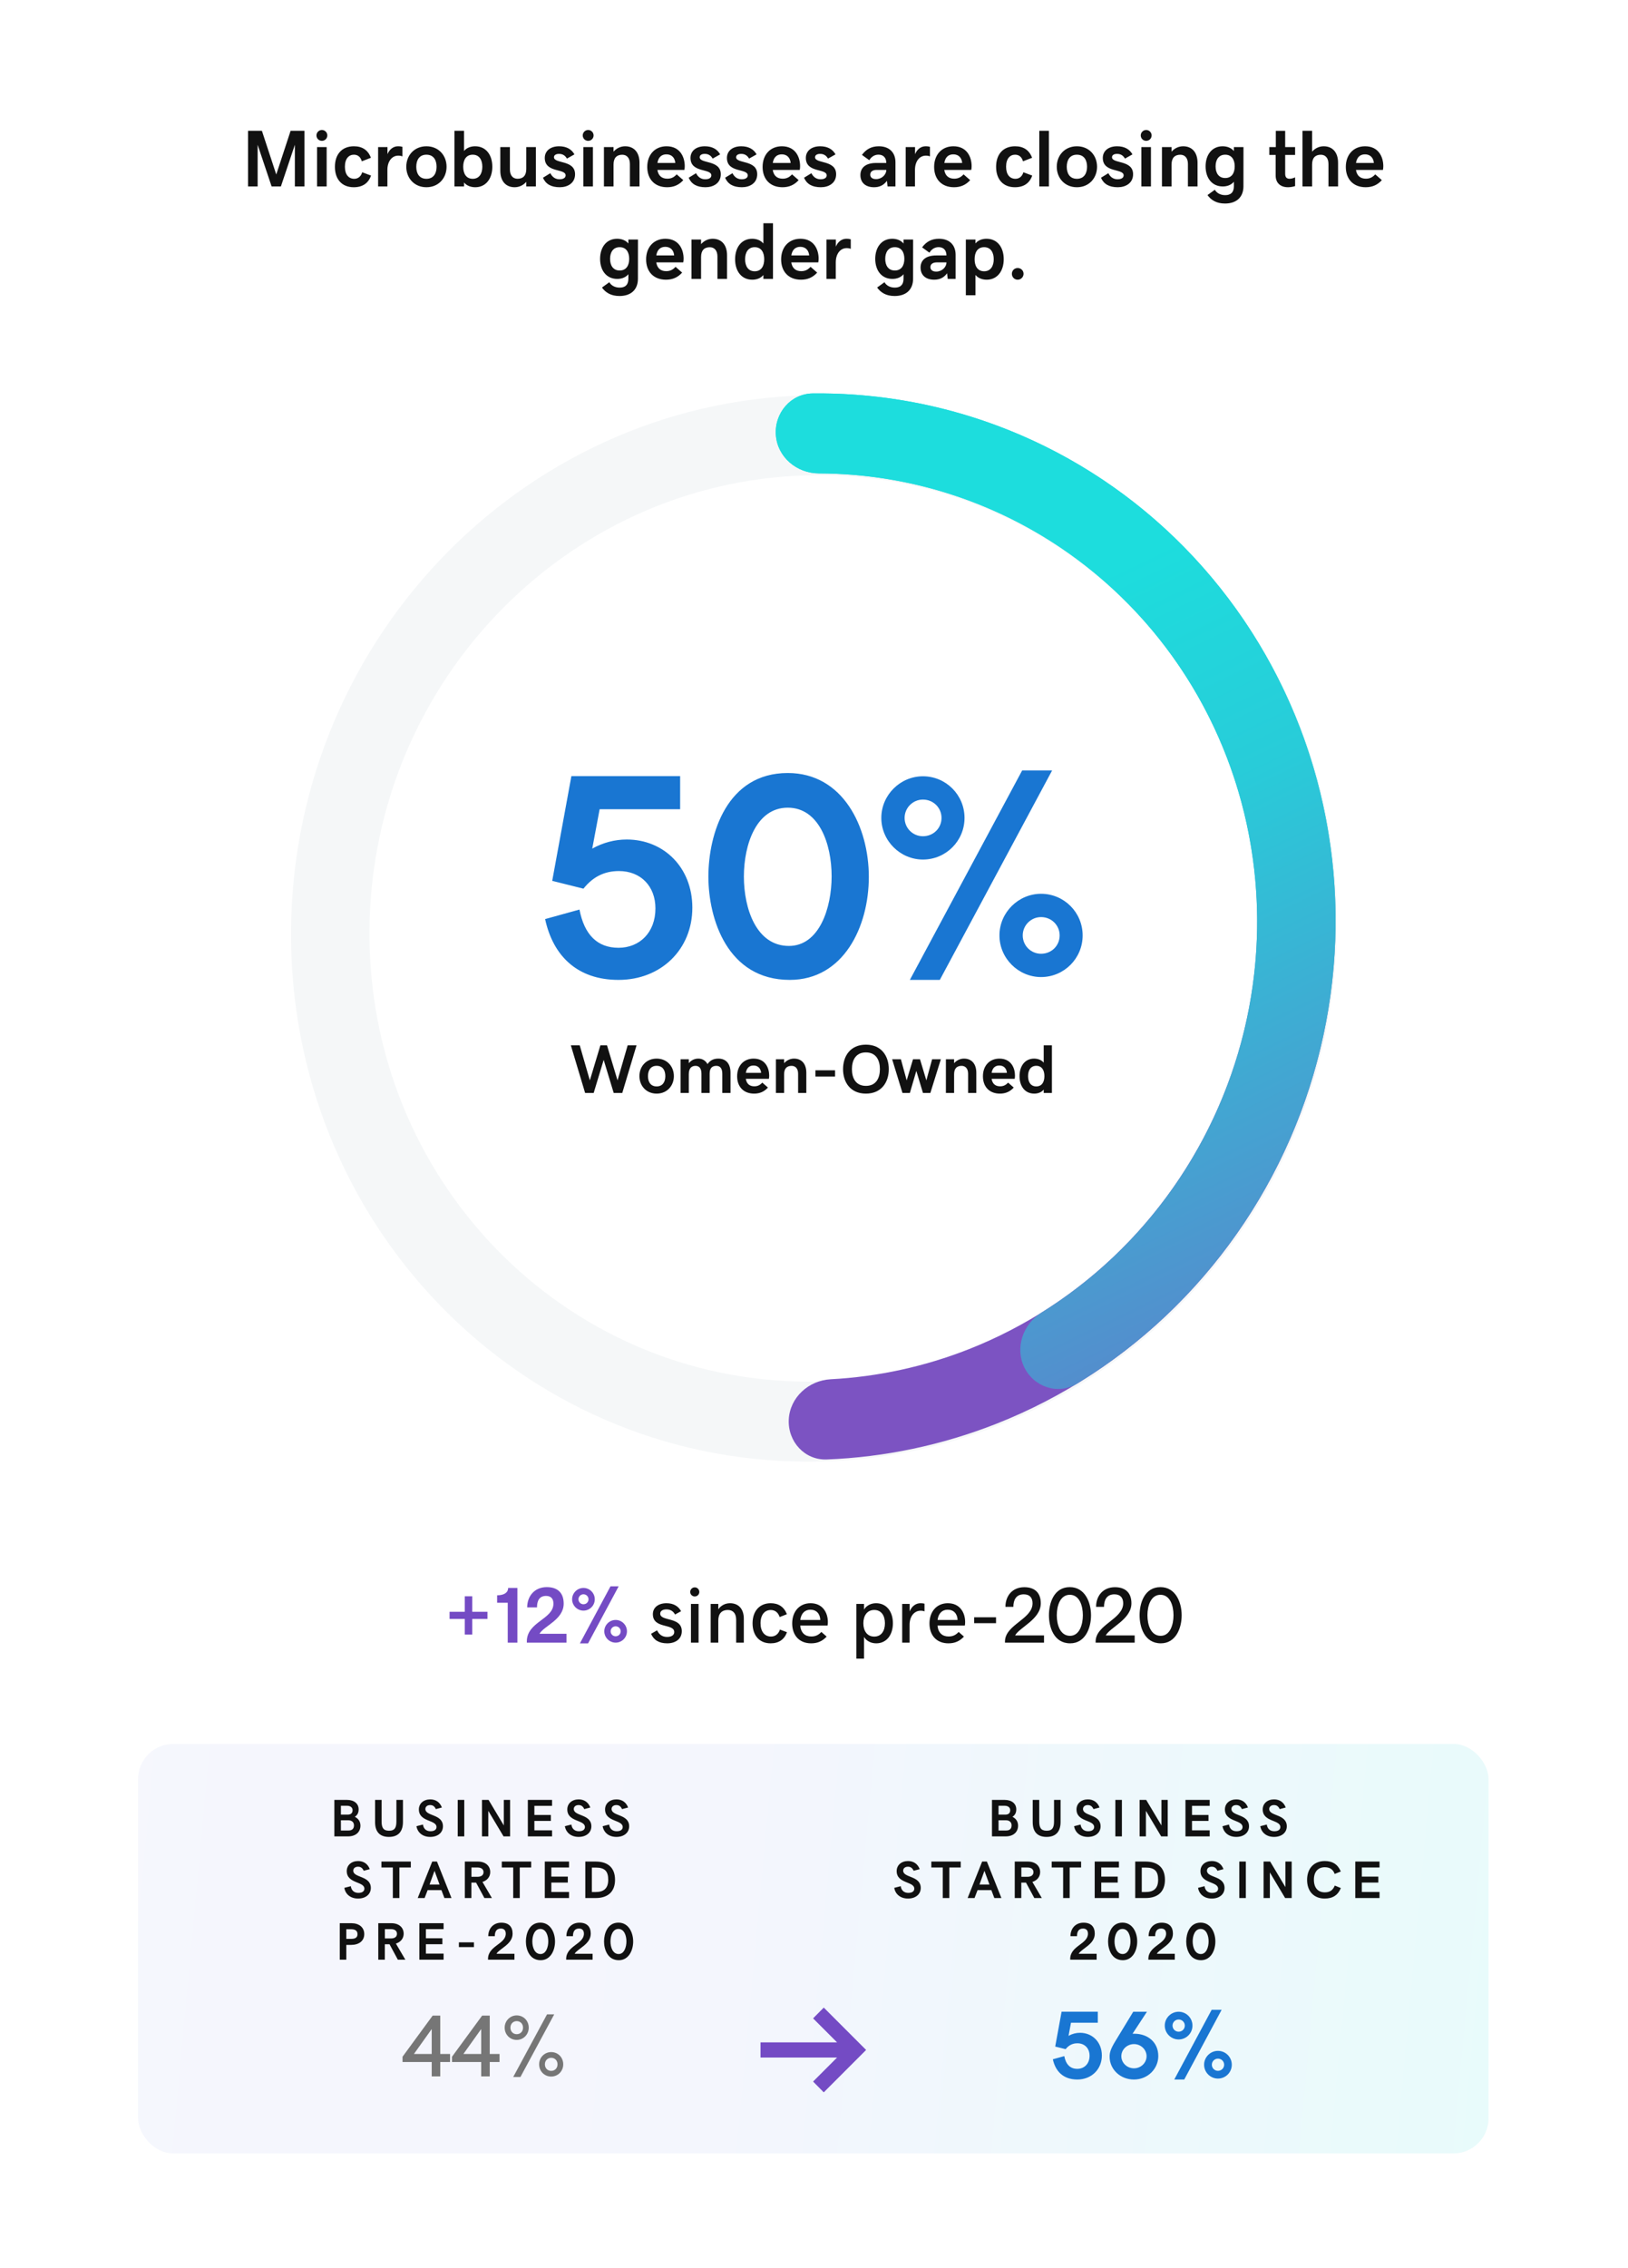
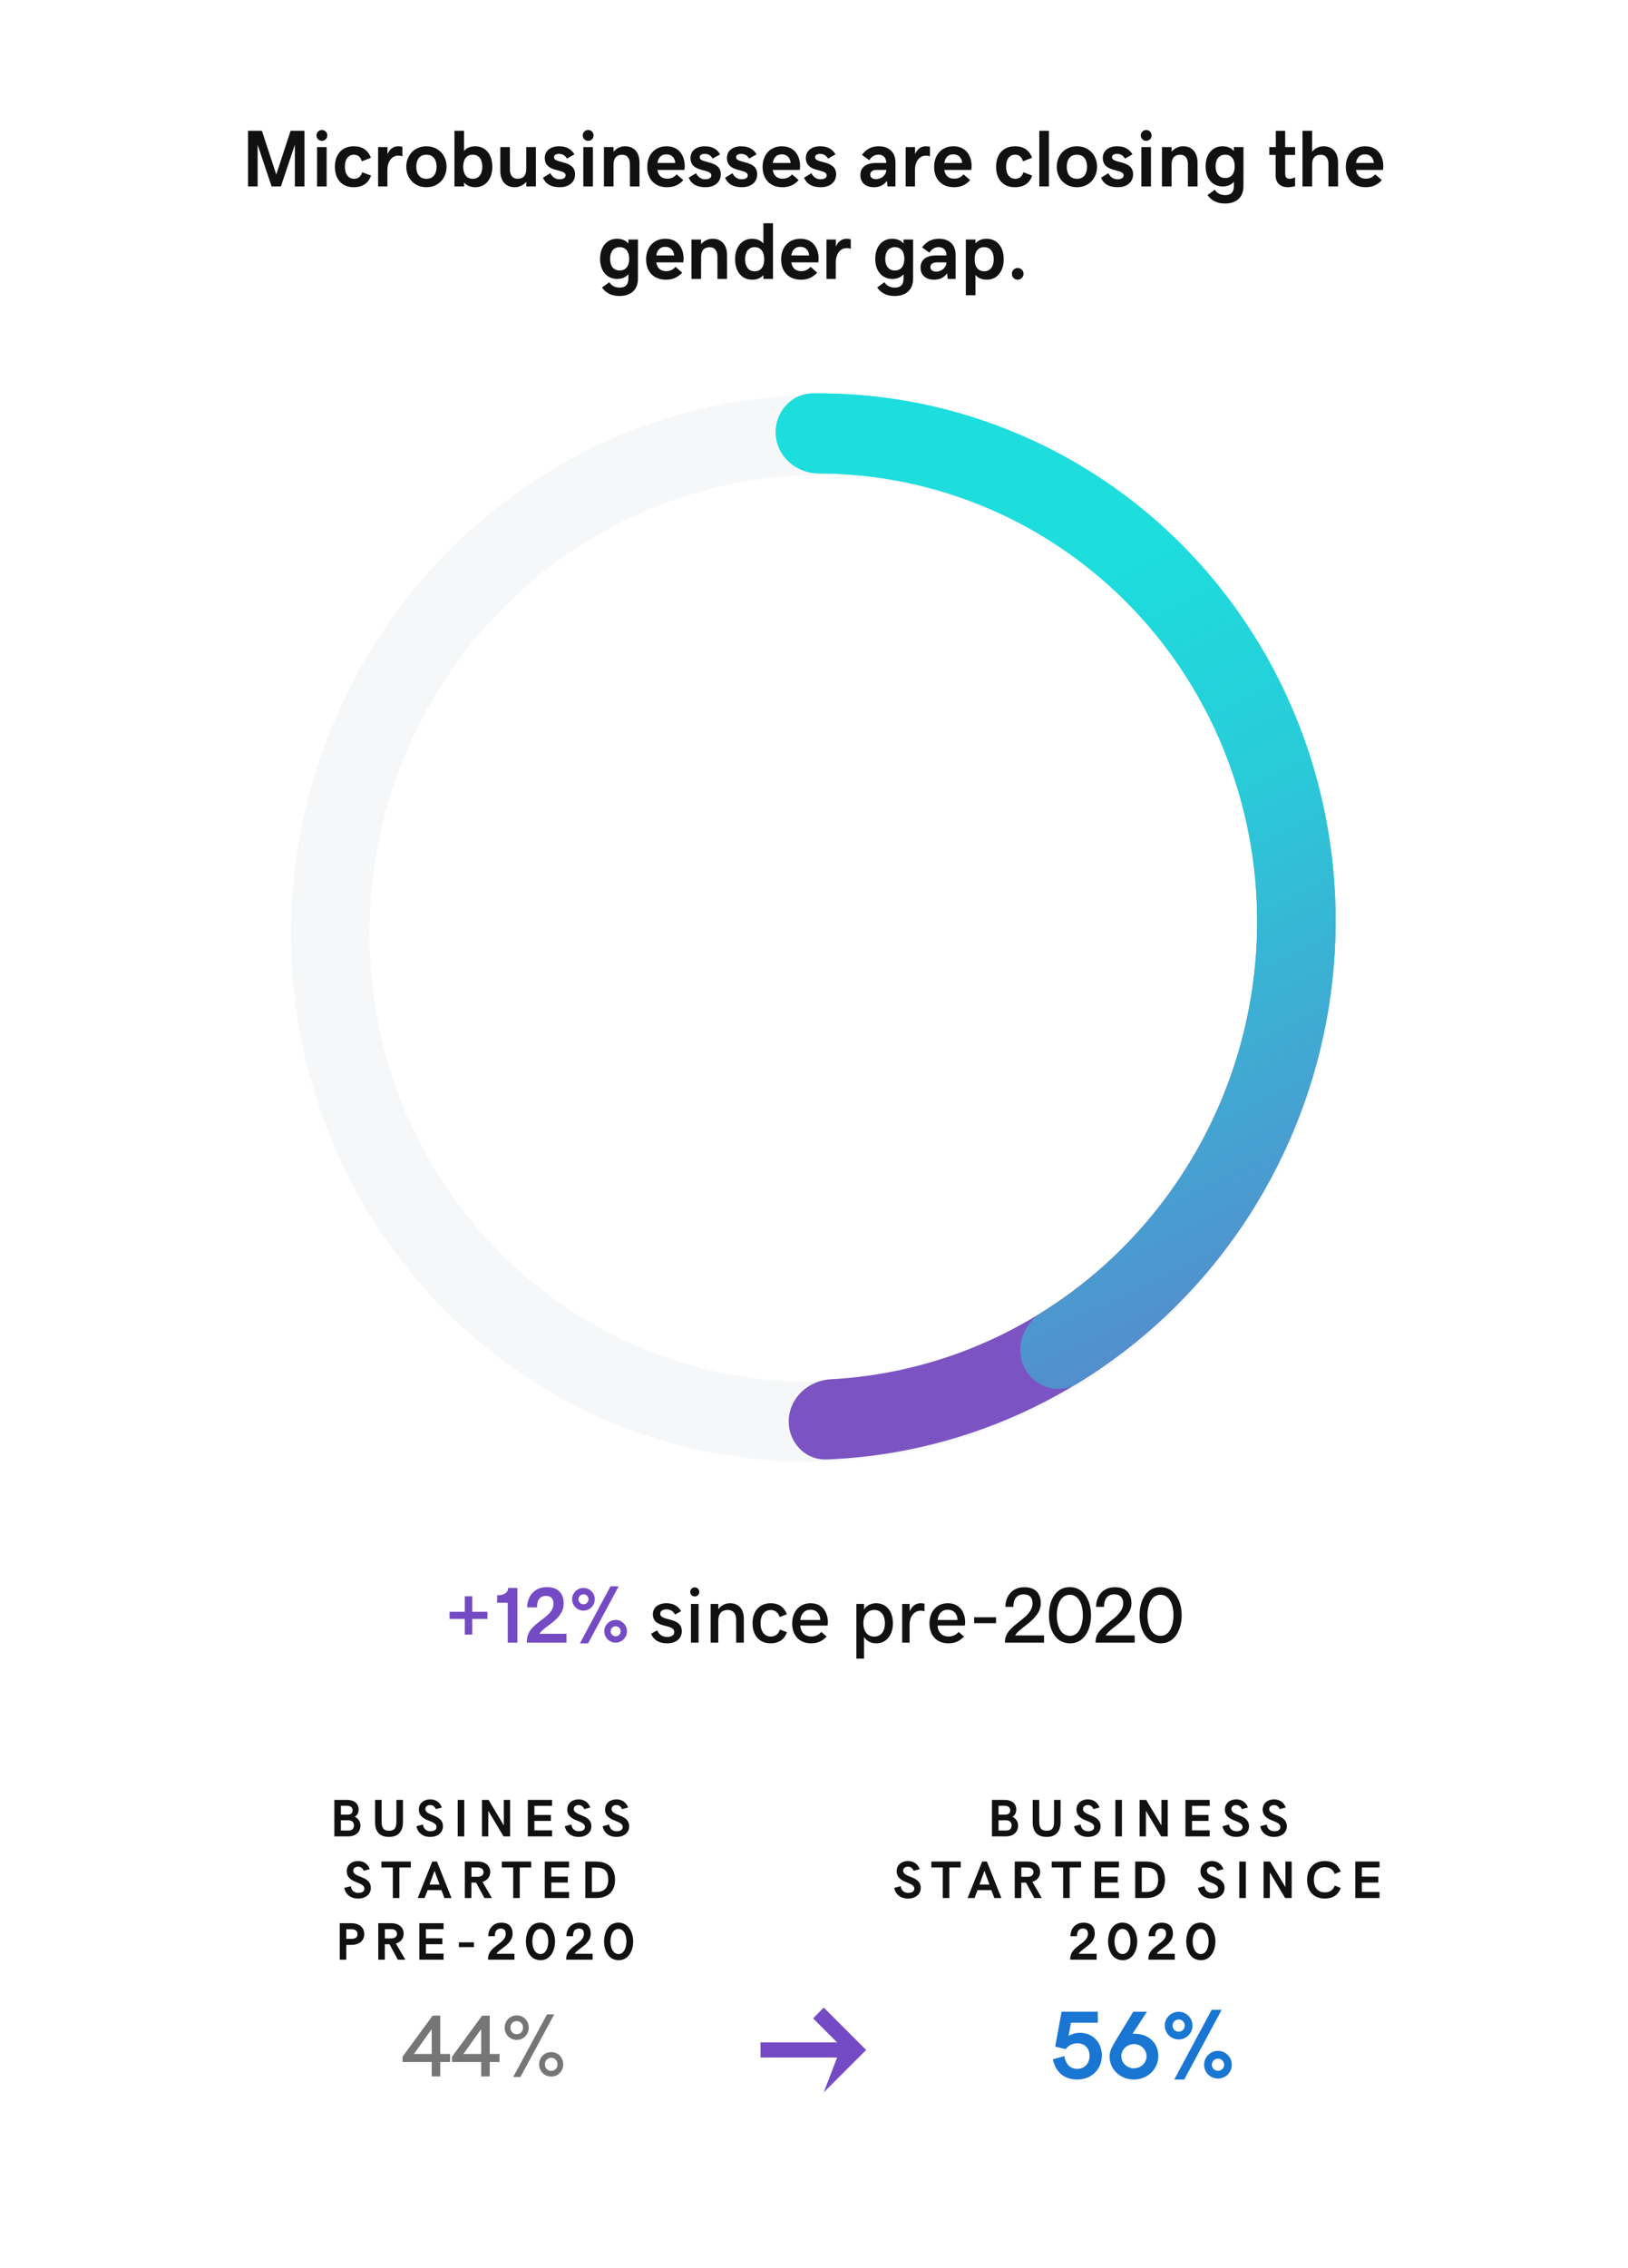
<svg xmlns="http://www.w3.org/2000/svg" width="370" height="515" viewBox="0 0 370 515" fill="none">
  <g filter="url(#filter0_d_11845_25078)">
-     <rect x="8.844" y="6.619" width="352" height="496.493" rx="11.269" fill="white" />
    <path d="M56.374 26.879L59.522 26.879L62.785 36.813L66.049 26.879L69.196 26.879L69.196 39.522L67.014 39.522L67.014 30.062L63.84 39.522L61.73 39.522L58.556 30.062L58.556 39.522L56.374 39.522L56.374 26.879ZM73.157 29.168C72.469 29.168 71.923 28.622 71.923 27.934C71.923 27.263 72.469 26.7 73.157 26.7C73.846 26.7 74.391 27.263 74.391 27.934C74.391 28.622 73.846 29.168 73.157 29.168ZM72.057 30.581L74.239 30.581L74.239 39.522L72.057 39.522L72.057 30.581ZM80.4 39.701C77.708 39.701 76.117 37.904 76.117 35.069C76.117 32.199 77.735 30.402 80.427 30.402C82.295 30.402 83.627 31.224 84.298 33.013L82.224 33.817C81.973 32.861 81.347 32.315 80.435 32.315C79.282 32.315 78.388 33.2 78.388 35.033C78.388 36.84 79.237 37.787 80.525 37.787C81.392 37.787 82.072 37.215 82.313 36.303L84.325 37.054C83.735 38.771 82.42 39.701 80.4 39.701ZM85.934 30.581L88.062 30.581L88.062 32.19C88.545 31.046 89.421 30.402 90.459 30.402C90.933 30.402 91.254 30.464 91.451 30.527L91.451 32.691C91.246 32.61 90.977 32.53 90.512 32.53C89.019 32.53 88.045 33.898 88.045 35.749L88.045 39.522L85.934 39.522L85.934 30.581ZM101.492 35.051C101.492 37.626 99.677 39.701 96.914 39.701C94.151 39.701 92.336 37.626 92.336 35.051C92.336 32.476 94.151 30.402 96.914 30.402C99.677 30.402 101.492 32.476 101.492 35.051ZM99.221 35.051C99.221 33.576 98.569 32.315 96.914 32.315C95.269 32.315 94.608 33.576 94.608 35.051C94.608 36.527 95.26 37.787 96.914 37.787C98.56 37.787 99.221 36.527 99.221 35.051ZM103.281 39.522L103.281 26.879L105.462 26.879L105.462 31.466C106.079 30.715 107.027 30.402 107.984 30.402C110.452 30.402 111.891 32.36 111.891 35.051C111.891 37.716 110.452 39.701 108.02 39.701C107.081 39.701 106.079 39.388 105.462 38.619L105.462 39.522L103.281 39.522ZM107.438 32.315C105.936 32.315 105.275 33.495 105.275 35.051C105.275 36.589 105.936 37.787 107.438 37.787C108.941 37.787 109.62 36.571 109.62 35.051C109.62 33.513 108.941 32.315 107.438 32.315ZM121.789 39.522L119.608 39.522L119.608 38.476C118.937 39.254 117.989 39.701 116.97 39.701C115.003 39.701 113.706 38.368 113.706 35.945L113.706 30.581L115.888 30.581L115.888 35.677C115.888 37.072 116.612 37.778 117.623 37.778C118.866 37.778 119.608 37.081 119.608 35.561L119.608 30.581L121.789 30.581L121.789 39.522ZM127.226 39.701C125.241 39.701 124.016 38.977 123.399 37.546L125.071 36.518C125.563 37.483 126.305 37.895 127.154 37.895C128.084 37.895 128.549 37.528 128.549 37.009C128.549 35.373 123.81 36.509 123.81 33.048C123.81 31.475 125.071 30.402 127.056 30.402C128.737 30.402 129.899 31.063 130.552 32.244L128.844 33.2C128.558 32.673 128.03 32.127 127.065 32.127C126.296 32.127 125.902 32.449 125.902 32.888C125.902 34.416 130.695 33.433 130.695 36.75C130.695 38.798 128.978 39.701 127.226 39.701ZM133.672 29.168C132.984 29.168 132.439 28.622 132.439 27.934C132.439 27.263 132.984 26.7 133.672 26.7C134.361 26.7 134.906 27.263 134.906 27.934C134.906 28.622 134.361 29.168 133.672 29.168ZM132.573 30.581L134.754 30.581L134.754 39.522L132.573 39.522L132.573 30.581ZM137.258 30.581L139.44 30.581L139.44 31.627C140.11 30.849 141.058 30.402 142.077 30.402C144.044 30.402 145.341 31.734 145.341 34.157L145.341 39.522L143.159 39.522L143.159 34.425C143.159 33.031 142.435 32.324 141.425 32.324C140.182 32.324 139.44 33.022 139.44 34.542L139.44 39.522L137.258 39.522L137.258 30.581ZM151.627 39.701C148.774 39.701 147.102 37.841 147.102 35.087C147.102 32.306 148.855 30.402 151.484 30.402C154.613 30.402 155.624 32.914 155.624 34.908C155.624 35.248 155.597 35.507 155.543 35.767L149.409 35.767C149.624 37.161 150.482 37.761 151.671 37.761C152.494 37.761 153.156 37.483 153.791 36.777L155.293 38.091C154.318 39.173 153.129 39.701 151.627 39.701ZM151.466 32.235C150.384 32.235 149.624 32.852 149.418 34.193L153.478 34.193C153.37 32.977 152.628 32.235 151.466 32.235ZM160.345 39.701C158.36 39.701 157.135 38.977 156.518 37.546L158.19 36.518C158.682 37.483 159.424 37.895 160.273 37.895C161.203 37.895 161.668 37.528 161.668 37.009C161.668 35.373 156.929 36.509 156.929 33.048C156.929 31.475 158.19 30.402 160.175 30.402C161.856 30.402 163.018 31.063 163.671 32.244L161.963 33.2C161.677 32.673 161.149 32.127 160.184 32.127C159.415 32.127 159.021 32.449 159.021 32.888C159.021 34.416 163.814 33.433 163.814 36.75C163.814 38.798 162.097 39.701 160.345 39.701ZM168.624 39.701C166.639 39.701 165.414 38.977 164.797 37.546L166.469 36.518C166.961 37.483 167.703 37.895 168.553 37.895C169.483 37.895 169.948 37.528 169.948 37.009C169.948 35.373 165.209 36.509 165.209 33.048C165.209 31.475 166.469 30.402 168.454 30.402C170.135 30.402 171.298 31.063 171.951 32.244L170.243 33.2C169.957 32.673 169.429 32.127 168.463 32.127C167.694 32.127 167.301 32.449 167.301 32.888C167.301 34.416 172.094 33.433 172.094 36.75C172.094 38.798 170.377 39.701 168.624 39.701ZM177.843 39.701C174.991 39.701 173.319 37.841 173.319 35.087C173.319 32.306 175.071 30.402 177.7 30.402C180.829 30.402 181.84 32.914 181.84 34.908C181.84 35.248 181.813 35.507 181.759 35.767L175.625 35.767C175.84 37.161 176.698 37.761 177.888 37.761C178.71 37.761 179.372 37.483 180.007 36.777L181.509 38.091C180.534 39.173 179.345 39.701 177.843 39.701ZM177.682 32.235C176.6 32.235 175.84 32.852 175.634 34.193L179.694 34.193C179.586 32.977 178.844 32.235 177.682 32.235ZM186.561 39.701C184.576 39.701 183.351 38.977 182.734 37.546L184.406 36.518C184.898 37.483 185.64 37.895 186.489 37.895C187.419 37.895 187.884 37.528 187.884 37.009C187.884 35.373 183.145 36.509 183.145 33.048C183.145 31.475 184.406 30.402 186.391 30.402C188.072 30.402 189.234 31.063 189.887 32.244L188.179 33.2C187.893 32.673 187.366 32.127 186.4 32.127C185.631 32.127 185.237 32.449 185.237 32.888C185.237 34.416 190.03 33.433 190.03 36.75C190.03 38.798 188.313 39.701 186.561 39.701ZM195.547 36.938C195.547 35.212 196.817 34.193 199.106 34.193L201.43 34.193C201.43 32.959 200.715 32.306 199.66 32.306C198.775 32.306 198.033 32.771 197.568 33.567L195.896 32.36C196.888 31.019 198.104 30.402 199.731 30.402C202.137 30.402 203.514 31.841 203.514 34.041L203.514 39.522L201.716 39.522L201.573 38.243C200.885 39.2 199.937 39.701 198.658 39.701C196.7 39.701 195.547 38.655 195.547 36.938ZM199.106 37.859C200.375 37.859 201.43 36.884 201.43 35.767L199.266 35.767C198.274 35.767 197.782 36.205 197.782 36.84C197.782 37.448 198.238 37.859 199.106 37.859ZM205.838 30.581L207.966 30.581L207.966 32.19C208.449 31.046 209.326 30.402 210.363 30.402C210.837 30.402 211.159 30.464 211.355 30.527L211.355 32.691C211.15 32.61 210.881 32.53 210.416 32.53C208.923 32.53 207.949 33.898 207.949 35.749L207.949 39.522L205.838 39.522L205.838 30.581ZM216.827 39.701C213.975 39.701 212.303 37.841 212.303 35.087C212.303 32.306 214.056 30.402 216.684 30.402C219.814 30.402 220.824 32.914 220.824 34.908C220.824 35.248 220.797 35.507 220.744 35.767L214.61 35.767C214.825 37.161 215.683 37.761 216.872 37.761C217.695 37.761 218.356 37.483 218.991 36.777L220.493 38.091C219.519 39.173 218.33 39.701 216.827 39.701ZM216.666 32.235C215.585 32.235 214.825 32.852 214.619 34.193L218.678 34.193C218.571 32.977 217.829 32.235 216.666 32.235ZM230.669 39.701C227.977 39.701 226.386 37.904 226.386 35.069C226.386 32.199 228.004 30.402 230.695 30.402C232.564 30.402 233.896 31.224 234.567 33.013L232.493 33.817C232.242 32.861 231.616 32.315 230.704 32.315C229.551 32.315 228.657 33.2 228.657 35.033C228.657 36.84 229.506 37.787 230.794 37.787C231.661 37.787 232.341 37.215 232.582 36.303L234.594 37.054C234.004 38.771 232.689 39.701 230.669 39.701ZM236.203 39.522L236.203 26.879L238.385 26.879L238.385 39.522L236.203 39.522ZM249.329 35.051C249.329 37.626 247.514 39.701 244.751 39.701C241.988 39.701 240.173 37.626 240.173 35.051C240.173 32.476 241.988 30.402 244.751 30.402C247.514 30.402 249.329 32.476 249.329 35.051ZM247.058 35.051C247.058 33.576 246.405 32.315 244.751 32.315C243.106 32.315 242.444 33.576 242.444 35.051C242.444 36.527 243.097 37.787 244.751 37.787C246.397 37.787 247.058 36.527 247.058 35.051ZM254.05 39.701C252.065 39.701 250.84 38.977 250.223 37.546L251.896 36.518C252.387 37.483 253.129 37.895 253.979 37.895C254.909 37.895 255.374 37.528 255.374 37.009C255.374 35.373 250.635 36.509 250.635 33.048C250.635 31.475 251.896 30.402 253.88 30.402C255.561 30.402 256.724 31.063 257.377 32.244L255.669 33.2C255.383 32.673 254.855 32.127 253.889 32.127C253.12 32.127 252.727 32.449 252.727 32.888C252.727 34.416 257.52 33.433 257.52 36.75C257.52 38.798 255.803 39.701 254.05 39.701ZM260.497 29.168C259.809 29.168 259.263 28.622 259.263 27.934C259.263 27.263 259.809 26.7 260.497 26.7C261.186 26.7 261.731 27.263 261.731 27.934C261.731 28.622 261.186 29.168 260.497 29.168ZM259.397 30.581L261.579 30.581L261.579 39.522L259.397 39.522L259.397 30.581ZM264.083 30.581L266.264 30.581L266.264 31.627C266.935 30.849 267.883 30.402 268.902 30.402C270.869 30.402 272.166 31.734 272.166 34.157L272.166 39.522L269.984 39.522L269.984 34.425C269.984 33.031 269.26 32.324 268.249 32.324C267.006 32.324 266.264 33.022 266.264 34.542L266.264 39.522L264.083 39.522L264.083 30.581ZM280.427 39.486L280.427 38.458C279.811 39.209 278.863 39.522 277.906 39.522C275.438 39.522 273.999 37.6 273.999 34.962C273.999 32.351 275.438 30.402 277.87 30.402C278.809 30.402 279.811 30.715 280.427 31.484L280.427 30.581L282.609 30.581L282.6 39.486C282.6 41.918 281.062 43.403 278.407 43.403C276.422 43.403 275.215 42.58 274.428 41.48L276.1 40.273C276.449 40.899 277.235 41.498 278.442 41.498C279.703 41.498 280.427 40.881 280.427 39.486ZM278.451 37.608C279.954 37.608 280.615 36.464 280.615 34.962C280.615 33.478 279.954 32.315 278.451 32.315C276.949 32.315 276.27 33.495 276.27 34.962C276.27 36.446 276.949 37.608 278.451 37.608ZM292.731 39.701C290.969 39.701 289.923 38.681 289.923 37.054L289.923 32.369L288.484 32.369L288.484 30.581L289.959 30.581L289.959 26.888L292.087 26.888L292.087 30.581L294.34 30.581L294.34 32.369L292.087 32.369L292.087 36.67C292.087 37.528 292.525 37.778 293.097 37.778C293.553 37.778 294.045 37.6 294.34 37.456L294.34 39.433C294.009 39.558 293.348 39.701 292.731 39.701ZM296.021 26.879L298.203 26.879L298.203 31.627C298.874 30.849 299.821 30.402 300.841 30.402C302.808 30.402 304.104 31.734 304.104 34.157L304.104 39.522L301.923 39.522L301.923 34.425C301.923 33.031 301.198 32.324 300.188 32.324C298.945 32.324 298.203 33.022 298.203 34.542L298.203 39.522L296.021 39.522L296.021 26.879ZM310.39 39.701C307.538 39.701 305.866 37.841 305.866 35.087C305.866 32.306 307.618 30.402 310.247 30.402C313.377 30.402 314.387 32.914 314.387 34.908C314.387 35.248 314.36 35.507 314.306 35.767L308.173 35.767C308.387 37.161 309.246 37.761 310.435 37.761C311.257 37.761 311.919 37.483 312.554 36.777L314.056 38.091C313.081 39.173 311.892 39.701 310.39 39.701ZM310.229 32.235C309.147 32.235 308.387 32.852 308.182 34.193L312.241 34.193C312.134 32.977 311.392 32.235 310.229 32.235ZM142.811 60.486L142.811 59.458C142.194 60.209 141.246 60.522 140.289 60.522C137.821 60.522 136.382 58.6 136.382 55.962C136.382 53.351 137.821 51.402 140.253 51.402C141.192 51.402 142.194 51.715 142.811 52.484L142.811 51.581L144.992 51.581L144.983 60.486C144.983 62.918 143.445 64.403 140.79 64.403C138.805 64.403 137.598 63.58 136.811 62.48L138.483 61.273C138.832 61.899 139.618 62.498 140.826 62.498C142.086 62.498 142.811 61.881 142.811 60.486ZM140.835 58.608C142.337 58.608 142.998 57.464 142.998 55.962C142.998 54.478 142.337 53.315 140.835 53.315C139.332 53.315 138.653 54.495 138.653 55.962C138.653 57.446 139.332 58.608 140.835 58.608ZM151.367 60.701C148.515 60.701 146.843 58.841 146.843 56.087C146.843 53.306 148.596 51.402 151.224 51.402C154.354 51.402 155.364 53.914 155.364 55.908C155.364 56.248 155.337 56.507 155.284 56.767L149.15 56.767C149.365 58.161 150.223 58.761 151.412 58.761C152.235 58.761 152.896 58.483 153.531 57.777L155.033 59.091C154.059 60.173 152.87 60.701 151.367 60.701ZM151.207 53.235C150.125 53.235 149.365 53.852 149.159 55.193L153.218 55.193C153.111 53.977 152.369 53.235 151.207 53.235ZM157.153 51.581L159.334 51.581L159.334 52.627C160.005 51.849 160.953 51.402 161.972 51.402C163.939 51.402 165.236 52.734 165.236 55.157L165.236 60.522L163.054 60.522L163.054 55.425C163.054 54.031 162.33 53.324 161.319 53.324C160.076 53.324 159.334 54.022 159.334 55.542L159.334 60.522L157.153 60.522L157.153 51.581ZM175.679 47.879L175.679 60.522L173.497 60.522L173.497 59.637C172.88 60.388 171.933 60.701 170.976 60.701C168.508 60.701 167.069 58.743 167.069 56.051C167.069 53.387 168.508 51.402 170.94 51.402C171.879 51.402 172.88 51.715 173.497 52.484L173.497 47.879L175.679 47.879ZM171.521 58.787C173.024 58.787 173.685 57.607 173.685 56.051C173.685 54.513 173.024 53.315 171.521 53.315C170.019 53.315 169.34 54.531 169.34 56.051C169.34 57.589 170.019 58.787 171.521 58.787ZM182.054 60.701C179.202 60.701 177.53 58.841 177.53 56.087C177.53 53.306 179.282 51.402 181.911 51.402C185.041 51.402 186.051 53.914 186.051 55.908C186.051 56.248 186.024 56.507 185.971 56.767L179.837 56.767C180.051 58.161 180.91 58.761 182.099 58.761C182.922 58.761 183.583 58.483 184.218 57.777L185.72 59.091C184.746 60.173 183.556 60.701 182.054 60.701ZM181.893 53.235C180.811 53.235 180.051 53.852 179.846 55.193L183.905 55.193C183.798 53.977 183.056 53.235 181.893 53.235ZM187.839 51.581L189.967 51.581L189.967 53.19C190.45 52.045 191.327 51.402 192.364 51.402C192.838 51.402 193.16 51.464 193.356 51.527L193.356 53.691C193.151 53.61 192.882 53.53 192.417 53.53C190.924 53.53 189.95 54.898 189.95 56.749L189.95 60.522L187.839 60.522L187.839 51.581ZM205.347 60.486L205.347 59.458C204.73 60.209 203.782 60.522 202.825 60.522C200.357 60.522 198.918 58.6 198.918 55.962C198.918 53.351 200.357 51.402 202.789 51.402C203.728 51.402 204.73 51.715 205.347 52.484L205.347 51.581L207.528 51.581L207.519 60.486C207.519 62.918 205.981 64.403 203.326 64.403C201.341 64.403 200.134 63.58 199.347 62.48L201.019 61.273C201.368 61.899 202.155 62.498 203.362 62.498C204.622 62.498 205.347 61.881 205.347 60.486ZM203.371 58.608C204.873 58.608 205.534 57.464 205.534 55.962C205.534 54.478 204.873 53.315 203.371 53.315C201.868 53.315 201.189 54.495 201.189 55.962C201.189 57.446 201.868 58.608 203.371 58.608ZM209.218 57.938C209.218 56.212 210.488 55.193 212.777 55.193L215.102 55.193C215.102 53.959 214.386 53.306 213.331 53.306C212.446 53.306 211.704 53.771 211.239 54.567L209.567 53.36C210.559 52.019 211.775 51.402 213.403 51.402C215.808 51.402 217.185 52.841 217.185 55.041L217.185 60.522L215.388 60.522L215.245 59.243C214.556 60.2 213.608 60.701 212.33 60.701C210.372 60.701 209.218 59.655 209.218 57.938ZM212.777 58.859C214.047 58.859 215.102 57.884 215.102 56.767L212.938 56.767C211.945 56.767 211.454 57.205 211.454 57.84C211.454 58.448 211.91 58.859 212.777 58.859ZM219.51 64.224L219.51 51.581L221.691 51.581L221.691 52.466C222.308 51.715 223.256 51.402 224.213 51.402C226.681 51.402 228.12 53.36 228.12 56.051C228.12 58.716 226.681 60.701 224.249 60.701C223.31 60.701 222.308 60.388 221.691 59.619L221.691 64.224L219.51 64.224ZM223.668 53.315C222.165 53.315 221.504 54.495 221.504 56.051C221.504 57.589 222.165 58.787 223.668 58.787C225.17 58.787 225.849 57.571 225.849 56.051C225.849 54.513 225.17 53.315 223.668 53.315ZM231.286 60.701C230.535 60.701 229.971 60.093 229.971 59.36C229.971 58.626 230.552 58.045 231.286 58.045C232.019 58.045 232.627 58.608 232.627 59.36C232.627 60.093 232.037 60.701 231.286 60.701Z" fill="#111111" />
    <path d="M303.822 208.018C303.094 274.894 249.3 329.107 183.669 329.107C118.038 329.107 65.424 274.894 66.152 208.018C66.88 141.143 120.674 86.929 186.305 86.929C251.936 86.929 304.55 141.143 303.822 208.018ZM83.977 208.018C83.358 264.862 128.081 310.944 183.867 310.944C239.653 310.944 285.378 264.862 285.997 208.018C286.615 151.174 241.893 105.093 186.107 105.093C130.321 105.093 84.596 151.174 83.977 208.018Z" fill="#F5F7F8" />
    <path d="M176.336 96C175.963 91.015 179.699 86.586 184.703 86.529C197.874 86.38 210.975 88.463 223.465 92.713C238.813 97.934 252.912 106.316 264.895 117.342C276.877 128.368 286.487 141.803 293.133 156.82C299.779 171.836 303.32 188.115 303.536 204.652C303.753 221.19 300.641 237.634 294.393 252.972C288.145 268.309 278.892 282.214 267.207 293.829C255.521 305.445 241.65 314.523 226.45 320.505C214.084 325.371 201.053 328.104 187.893 328.613C182.883 328.806 179.023 324.556 179.266 319.549C179.51 314.532 183.783 310.663 188.8 310.399C199.515 309.835 210.112 307.536 220.188 303.571C233.108 298.486 244.899 290.769 254.831 280.897C264.764 271.024 272.629 259.204 277.94 246.168C283.251 233.131 285.896 219.153 285.712 205.096C285.527 191.04 282.518 177.203 276.869 164.439C271.22 151.675 263.051 140.254 252.866 130.882C242.681 121.51 230.696 114.386 217.651 109.947C207.483 106.488 196.838 104.718 186.12 104.686C181.094 104.671 176.712 101.008 176.336 96Z" fill="url(#paint0_linear_11845_25078)" />
    <path d="M176.33 96C175.956 91.015 179.693 86.586 184.697 86.529C209.178 86.252 233.146 93.689 253.262 107.938C275.851 123.939 292.167 147.528 299.402 174.641C306.636 201.754 304.335 230.694 292.895 256.476C282.72 279.407 265.882 298.562 244.789 311.395C240.454 314.032 234.946 312.172 232.768 307.64C230.636 303.204 232.505 297.873 236.72 295.245C254.208 284.344 268.169 268.294 276.666 249.146C286.39 227.232 288.345 202.633 282.196 179.586C276.047 156.54 262.178 136.49 242.978 122.889C226.267 111.052 206.43 104.746 186.114 104.686C181.087 104.671 176.705 101.008 176.33 96Z" fill="url(#paint1_linear_11845_25078)" />
-     <path d="M140.572 219.708C131.246 219.708 125.696 214.287 123.889 205.897L131.698 203.735C132.795 209.414 135.732 212.415 140.572 212.415C145.348 212.415 148.962 208.963 148.962 203.477C148.962 198.411 145.606 194.991 140.669 194.991C137.41 194.991 134.796 196.249 132.602 198.992L125.503 197.217L129.859 173.435H154.576V180.954H136.28L134.602 189.892C137.055 188.537 139.701 187.827 142.444 187.827C150.801 187.827 157.351 194.119 157.351 203.316C157.351 212.738 150.285 219.708 140.572 219.708ZM179.487 219.708C165.354 219.708 160.998 205.897 160.998 196.249C160.998 186.536 165.225 172.726 179.035 172.726C191.588 172.726 197.461 184.955 197.461 196.314C197.461 207.64 191.717 219.708 179.487 219.708ZM179.294 211.996C186.231 211.996 189.006 203.348 189.006 196.184C189.006 188.86 186.167 180.599 179.035 180.599C171.904 180.599 169.065 188.924 169.065 196.249C169.065 203.542 171.904 211.996 179.294 211.996ZM206.786 219.708L232.31 172.145H239.119L213.595 219.708H206.786ZM209.755 192.377C204.624 192.377 200.3 188.15 200.3 182.922C200.3 177.695 204.624 173.468 209.755 173.468C214.982 173.468 219.209 177.695 219.209 182.922C219.209 188.15 214.982 192.377 209.755 192.377ZM209.755 187.085C212.143 187.085 213.982 185.246 213.982 182.922C213.982 180.631 212.143 178.76 209.755 178.76C207.464 178.76 205.592 180.631 205.592 182.922C205.592 185.246 207.464 187.085 209.755 187.085ZM236.602 219.062C231.471 219.062 227.147 214.835 227.147 209.608C227.147 204.381 231.471 200.153 236.602 200.153C241.829 200.153 246.056 204.381 246.056 209.608C246.056 214.835 241.829 219.062 236.602 219.062ZM236.602 213.771C238.99 213.771 240.829 211.931 240.829 209.608C240.829 207.317 238.99 205.445 236.602 205.445C234.311 205.445 232.439 207.317 232.439 209.608C232.439 211.931 234.311 213.771 236.602 213.771Z" fill="#1976D2" />
-     <path d="M129.738 234.57H131.756L134.057 242.528L136.45 234.57H137.955L140.348 242.528L142.649 234.57H144.667L141.426 245.379H139.477L137.199 237.872L134.928 245.379H132.979L129.738 234.57ZM153.152 241.557C153.152 243.758 151.6 245.532 149.238 245.532C146.876 245.532 145.324 243.758 145.324 241.557C145.324 239.355 146.876 237.582 149.238 237.582C151.6 237.582 153.152 239.355 153.152 241.557ZM151.21 241.557C151.21 240.296 150.652 239.218 149.238 239.218C147.831 239.218 147.266 240.296 147.266 241.557C147.266 242.818 147.824 243.896 149.238 243.896C150.644 243.896 151.21 242.818 151.21 241.557ZM154.681 237.735H156.546V238.629C157.088 237.949 157.83 237.582 158.717 237.582C159.611 237.582 160.345 238.018 160.796 238.828C161.415 237.949 162.195 237.582 163.265 237.582C164.954 237.582 166.024 238.683 166.024 240.792V245.379H164.159V241.022C164.159 239.822 163.662 239.225 162.821 239.225C161.912 239.225 161.285 239.676 161.285 240.976V245.379H159.42V241.022C159.42 239.822 158.923 239.225 158.082 239.225C157.119 239.225 156.546 239.822 156.546 241.121V245.379H154.681V237.735ZM171.398 245.532C168.96 245.532 167.53 243.942 167.53 241.587C167.53 239.21 169.028 237.582 171.276 237.582C173.951 237.582 174.815 239.73 174.815 241.435C174.815 241.725 174.792 241.947 174.746 242.168H169.502C169.686 243.361 170.42 243.873 171.436 243.873C172.139 243.873 172.705 243.636 173.248 243.032L174.532 244.156C173.699 245.081 172.682 245.532 171.398 245.532ZM171.26 239.149C170.335 239.149 169.686 239.676 169.51 240.823H172.98C172.889 239.783 172.254 239.149 171.26 239.149ZM176.344 237.735H178.209V238.629C178.782 237.964 179.592 237.582 180.464 237.582C182.145 237.582 183.254 238.721 183.254 240.792V245.379H181.389V241.022C181.389 239.829 180.77 239.225 179.906 239.225C178.843 239.225 178.209 239.822 178.209 241.121V245.379H176.344V237.735ZM185.325 240.242H189.789V241.649H185.325V240.242ZM196.799 245.532C193.237 245.532 191.601 242.918 191.601 239.975C191.601 237.032 193.237 234.417 196.799 234.417C200.361 234.417 201.997 237.032 201.997 239.975C201.997 242.918 200.361 245.532 196.799 245.532ZM196.799 243.774C199.123 243.774 199.979 241.993 199.979 239.975C199.979 237.957 199.123 236.176 196.799 236.176C194.475 236.176 193.619 237.957 193.619 239.975C193.619 241.993 194.475 243.774 196.799 243.774ZM202.761 237.735H204.749L206.064 242.528L207.501 237.735H209.091L210.535 242.528L211.843 237.735H213.83L211.445 245.379H209.763L208.257 240.372L206.79 245.379H205.108L202.761 237.735ZM214.977 237.735H216.842V238.629C217.415 237.964 218.225 237.582 219.097 237.582C220.778 237.582 221.887 238.721 221.887 240.792V245.379H220.022V241.022C220.022 239.829 219.402 239.225 218.539 239.225C217.476 239.225 216.842 239.822 216.842 241.121V245.379H214.977V237.735ZM227.26 245.532C224.822 245.532 223.393 243.942 223.393 241.587C223.393 239.21 224.891 237.582 227.138 237.582C229.814 237.582 230.677 239.73 230.677 241.435C230.677 241.725 230.654 241.947 230.609 242.168H225.365C225.548 243.361 226.282 243.873 227.299 243.873C228.002 243.873 228.568 243.636 229.11 243.032L230.395 244.156C229.561 245.081 228.545 245.532 227.26 245.532ZM227.123 239.149C226.198 239.149 225.548 239.676 225.372 240.823H228.843C228.751 239.783 228.117 239.149 227.123 239.149ZM239.071 234.57V245.379H237.205V244.622C236.678 245.264 235.868 245.532 235.05 245.532C232.94 245.532 231.709 243.858 231.709 241.557C231.709 239.279 232.94 237.582 235.019 237.582C235.822 237.582 236.678 237.85 237.205 238.507V234.57H239.071ZM235.516 243.896C236.8 243.896 237.366 242.887 237.366 241.557C237.366 240.242 236.8 239.218 235.516 239.218C234.232 239.218 233.651 240.257 233.651 241.557C233.651 242.872 234.232 243.896 235.516 243.896Z" fill="#111111" />
    <path d="M105.628 368.371V364.82H102.174V363.203H105.628V359.688H107.333V363.203H110.787V364.82H107.333V368.371H105.628ZM115.393 361.155H112.984V359.459C114.487 359.459 115.481 358.896 115.481 357.789H117.59V370.208H115.393V361.155ZM119.734 370.208V369.953C119.734 365.444 125.781 364.935 125.781 361.349C125.781 360.32 125.289 359.6 124.103 359.6C122.459 359.6 122.046 360.874 122.046 362.21H119.814C119.814 359.731 121.413 357.604 124.27 357.604C126.836 357.604 128.11 359.011 128.11 361.349C128.11 365.005 123.602 366.42 122.617 368.195H128.743V370.208H119.734ZM131.793 370.384L138.745 357.429H140.6L133.648 370.384H131.793ZM132.602 362.939C131.204 362.939 130.026 361.788 130.026 360.364C130.026 358.94 131.204 357.789 132.602 357.789C134.025 357.789 135.177 358.94 135.177 360.364C135.177 361.788 134.025 362.939 132.602 362.939ZM132.602 361.498C133.252 361.498 133.753 360.997 133.753 360.364C133.753 359.74 133.252 359.23 132.602 359.23C131.978 359.23 131.468 359.74 131.468 360.364C131.468 360.997 131.978 361.498 132.602 361.498ZM139.914 370.208C138.517 370.208 137.339 369.057 137.339 367.633C137.339 366.209 138.517 365.058 139.914 365.058C141.338 365.058 142.489 366.209 142.489 367.633C142.489 369.057 141.338 370.208 139.914 370.208ZM139.914 368.767C140.565 368.767 141.065 368.266 141.065 367.633C141.065 367.009 140.565 366.499 139.914 366.499C139.29 366.499 138.78 367.009 138.78 367.633C138.78 368.266 139.29 368.767 139.914 368.767Z" fill="#744BC4" />
    <path d="M151.639 370.366C149.749 370.366 148.563 369.602 147.974 368.204L149.336 367.413C149.819 368.441 150.602 368.916 151.604 368.916C152.685 368.916 153.238 368.459 153.238 367.809C153.238 365.778 148.378 367.158 148.378 363.739C148.378 362.28 149.565 361.261 151.472 361.261C153.045 361.261 154.161 361.911 154.794 363.071L153.414 363.827C153.08 363.177 152.474 362.658 151.472 362.658C150.549 362.658 150.048 363.062 150.048 363.625C150.048 365.453 154.952 364.267 154.952 367.606C154.952 369.443 153.449 370.366 151.639 370.366ZM157.905 359.723C157.325 359.723 156.868 359.266 156.868 358.694C156.868 358.132 157.325 357.657 157.905 357.657C158.477 357.657 158.934 358.132 158.934 358.694C158.934 359.266 158.477 359.723 157.905 359.723ZM157.035 361.419H158.767V370.208H157.035V361.419ZM161.518 361.419H163.249V362.641C163.856 361.762 164.831 361.261 165.912 361.261C167.819 361.261 169.05 362.518 169.05 364.794V370.208H167.31V365.014C167.31 363.537 166.563 362.79 165.411 362.79C164.075 362.79 163.249 363.59 163.249 365.172V370.208H161.518V361.419ZM175.141 370.366C172.565 370.366 171.036 368.547 171.036 365.822C171.036 363.071 172.601 361.261 175.158 361.261C176.916 361.261 178.182 362.069 178.841 363.757L177.189 364.398C176.872 363.379 176.151 362.799 175.167 362.799C173.831 362.799 172.847 363.845 172.847 365.805C172.847 367.633 173.726 368.828 175.229 368.828C176.213 368.828 176.96 368.222 177.25 367.237L178.858 367.844C178.287 369.47 177.004 370.366 175.141 370.366ZM184.352 370.366C181.671 370.366 180.045 368.573 180.045 365.849C180.045 363.115 181.724 361.261 184.211 361.261C187.015 361.261 188.149 363.458 188.149 365.523C188.149 365.831 188.131 366.086 188.078 366.332H181.864C182.04 368.037 182.998 368.811 184.387 368.811C185.301 368.811 185.995 368.521 186.672 367.782L187.876 368.837C186.9 369.883 185.802 370.366 184.352 370.366ZM184.185 362.729C182.989 362.729 182.084 363.493 181.882 365.058H186.435C186.373 363.625 185.529 362.729 184.185 362.729ZM194.635 373.847V361.419H196.366V362.702C196.946 361.753 197.966 361.261 199.117 361.261C201.525 361.261 202.932 363.203 202.932 365.813C202.932 368.406 201.525 370.366 199.144 370.366C198.001 370.366 196.946 369.874 196.366 368.907V373.847H194.635ZM198.695 362.79C197.069 362.79 196.217 364.091 196.217 365.813C196.217 367.527 197.069 368.837 198.695 368.837C200.321 368.837 201.121 367.51 201.121 365.813C201.121 364.108 200.321 362.79 198.695 362.79ZM205.041 361.419H206.737V363.124C207.238 361.902 208.152 361.261 209.216 361.261C209.62 361.261 209.91 361.313 210.112 361.366V363.106C209.893 363.019 209.638 362.957 209.242 362.957C207.845 362.957 206.72 364.17 206.72 366.183V370.208H205.041V361.419ZM215.553 370.366C212.872 370.366 211.246 368.573 211.246 365.849C211.246 363.115 212.925 361.261 215.412 361.261C218.216 361.261 219.35 363.458 219.35 365.523C219.35 365.831 219.332 366.086 219.279 366.332H213.065C213.241 368.037 214.199 368.811 215.588 368.811C216.502 368.811 217.196 368.521 217.873 367.782L219.077 368.837C218.102 369.883 217.003 370.366 215.553 370.366ZM215.386 362.729C214.19 362.729 213.285 363.493 213.083 365.058H217.636C217.574 363.625 216.731 362.729 215.386 362.729ZM221.398 364.451H226.372V365.796H221.398V364.451ZM228.402 370.208V369.971C228.402 366.112 234.669 364.908 234.669 361.278C234.669 360.048 234.054 359.239 232.674 359.239C230.916 359.239 230.31 360.54 230.31 362.087H228.508C228.508 359.617 230.055 357.622 232.797 357.622C235.249 357.622 236.541 358.967 236.541 361.278C236.541 364.908 231.716 366.719 230.705 368.573H237.279V370.208H228.402ZM243.221 370.366C239.494 370.366 238.396 366.648 238.396 363.994C238.396 361.322 239.468 357.604 243.142 357.604C246.569 357.604 247.958 361.032 247.958 364.003C247.958 366.982 246.596 370.366 243.221 370.366ZM243.186 368.661C245.348 368.661 246.104 366.104 246.104 363.985C246.104 361.841 245.339 359.345 243.142 359.345C240.944 359.345 240.18 361.841 240.18 363.994C240.18 366.13 240.936 368.661 243.186 368.661ZM249.004 370.208V369.971C249.004 366.112 255.271 364.908 255.271 361.278C255.271 360.048 254.655 359.239 253.275 359.239C251.518 359.239 250.911 360.54 250.911 362.087H249.109C249.109 359.617 250.656 357.622 253.398 357.622C255.851 357.622 257.143 358.967 257.143 361.278C257.143 364.908 252.317 366.719 251.307 368.573H257.881V370.208H249.004ZM263.822 370.366C260.096 370.366 258.997 366.648 258.997 363.994C258.997 361.322 260.069 357.604 263.743 357.604C267.171 357.604 268.56 361.032 268.56 364.003C268.56 366.982 267.197 370.366 263.822 370.366ZM263.787 368.661C265.949 368.661 266.705 366.104 266.705 363.985C266.705 361.841 265.94 359.345 263.743 359.345C261.546 359.345 260.781 361.841 260.781 363.994C260.781 366.13 261.537 368.661 263.787 368.661Z" fill="#111111" />
-     <rect x="31.382" y="393.208" width="306.924" height="93" rx="8" fill="url(#paint2_linear_11845_25078)" fill-opacity="0.1" />
    <path d="M75.99 405.923H78.884C80.484 405.923 81.509 406.773 81.509 408.068C81.509 408.83 81.24 409.357 80.648 409.767C81.445 410.148 81.919 410.857 81.919 411.765C81.919 413.212 80.865 414.208 79.107 414.208H75.99V405.923ZM78.99 409.269C79.722 409.269 80.132 408.947 80.132 408.255C80.132 407.687 79.687 407.253 78.861 407.253H77.478V409.269H78.99ZM79.212 412.873C80.003 412.873 80.449 412.486 80.449 411.701C80.449 410.992 79.951 410.546 79.142 410.546H77.478V412.873H79.212ZM88.398 414.326C86.177 414.326 85.246 413.013 85.246 410.986V405.923H86.728V410.81C86.728 412.169 87.085 412.925 88.415 412.925C89.751 412.925 90.091 412.169 90.091 410.81V405.923H91.579V410.916C91.579 413.001 90.619 414.326 88.398 414.326ZM97.777 414.326C96.078 414.326 94.9 413.365 94.648 411.894L96.124 411.519C96.271 412.568 96.957 413.037 97.841 413.037C98.761 413.037 99.207 412.644 99.207 412.082C99.207 410.394 95.199 410.974 95.199 408.091C95.199 406.738 96.265 405.806 97.789 405.806C99.043 405.806 99.992 406.462 100.431 407.652L99.054 408.015C98.785 407.412 98.392 407.095 97.759 407.095C97.121 407.095 96.675 407.458 96.675 407.992C96.675 409.673 100.671 409.082 100.671 411.923C100.671 413.335 99.523 414.326 97.777 414.326ZM104.027 405.923H105.515V414.208H104.027V405.923ZM109.545 405.923H111.039L114.502 411.724V405.923H115.931V414.208H114.443L110.974 408.402V414.208H109.545V405.923ZM119.961 405.923H125.468V407.271H121.449V409.345H125.193V410.693H121.449V412.832H125.468V414.208H119.961V405.923ZM131.508 414.326C129.808 414.326 128.631 413.365 128.379 411.894L129.855 411.519C130.002 412.568 130.687 413.037 131.572 413.037C132.492 413.037 132.937 412.644 132.937 412.082C132.937 410.394 128.93 410.974 128.93 408.091C128.93 406.738 129.996 405.806 131.519 405.806C132.773 405.806 133.722 406.462 134.162 407.652L132.785 408.015C132.515 407.412 132.123 407.095 131.49 407.095C130.851 407.095 130.406 407.458 130.406 407.992C130.406 409.673 134.402 409.082 134.402 411.923C134.402 413.335 133.254 414.326 131.508 414.326ZM140.096 414.326C138.396 414.326 137.219 413.365 136.967 411.894L138.443 411.519C138.59 412.568 139.275 413.037 140.16 413.037C141.08 413.037 141.525 412.644 141.525 412.082C141.525 410.394 137.517 410.974 137.517 408.091C137.517 406.738 138.584 405.806 140.107 405.806C141.361 405.806 142.31 406.462 142.75 407.652L141.373 408.015C141.103 407.412 140.711 407.095 140.078 407.095C139.439 407.095 138.994 407.458 138.994 407.992C138.994 409.673 142.99 409.082 142.99 411.923C142.99 413.335 141.842 414.326 140.096 414.326ZM81.385 428.326C79.686 428.326 78.508 427.365 78.256 425.894L79.733 425.519C79.879 426.568 80.565 427.037 81.45 427.037C82.37 427.037 82.815 426.644 82.815 426.082C82.815 424.394 78.807 424.974 78.807 422.091C78.807 420.738 79.873 419.806 81.397 419.806C82.651 419.806 83.6 420.462 84.039 421.652L82.662 422.015C82.393 421.412 82 421.095 81.368 421.095C80.729 421.095 80.284 421.458 80.284 421.992C80.284 423.673 84.28 423.082 84.28 425.923C84.28 427.335 83.131 428.326 81.385 428.326ZM89.282 421.271H86.686V419.923H93.366V421.271H90.77V428.208H89.282V421.271ZM99.311 419.923L102.61 428.208H101.004L100.325 426.41H97.19L96.504 428.208H94.934L98.233 419.923H99.311ZM98.754 422.027L97.624 425.138H99.897L98.754 422.027ZM111.415 422.314C111.415 423.38 110.723 424.218 109.651 424.552L111.796 428.208H110.09L108.204 424.71H107.131V428.208H105.643V419.923H108.62C110.296 419.923 111.415 420.867 111.415 422.314ZM108.514 423.386C109.411 423.386 109.891 422.988 109.891 422.326C109.891 421.664 109.399 421.271 108.514 421.271H107.143V423.386H108.514ZM116.639 421.271H114.044V419.923H120.723V421.271H118.128V428.208H116.639V421.271ZM123.815 419.923H129.323V421.271H125.303V423.345H129.048V424.693H125.303V426.832H129.323V428.208H123.815V419.923ZM133.024 419.923H135.397C138.274 419.923 139.78 421.435 139.78 424.066C139.78 426.708 138.227 428.208 135.397 428.208H133.024V419.923ZM135.397 426.843C137.091 426.843 138.233 426.134 138.233 424.066C138.233 422.097 137.436 421.289 135.403 421.289H134.513V426.843H135.397ZM77.219 433.923H79.879C81.555 433.923 82.785 434.832 82.785 436.396C82.785 437.978 81.543 438.851 79.809 438.851H78.707V442.208H77.219V433.923ZM79.826 437.48C80.817 437.48 81.25 437.117 81.25 436.414C81.25 435.71 80.805 435.294 79.826 435.294H78.707V437.48H79.826ZM91.743 436.314C91.743 437.38 91.051 438.218 89.979 438.552L92.124 442.208H90.418L88.532 438.71H87.459V442.208H85.971V433.923H88.948C90.624 433.923 91.743 434.867 91.743 436.314ZM88.842 437.386C89.739 437.386 90.219 436.988 90.219 436.326C90.219 435.664 89.727 435.271 88.842 435.271H87.471V437.386H88.842ZM95.309 433.923H100.817V435.271H96.797V437.345H100.542V438.693H96.797V440.832H100.817V442.208H95.309V433.923ZM104.29 438.271H107.712V439.349H104.29V438.271ZM110.915 442.208V442.039C110.915 439.033 114.946 438.693 114.946 436.302C114.946 435.617 114.618 435.136 113.827 435.136C112.731 435.136 112.456 435.986 112.456 436.876H110.967C110.967 435.224 112.034 433.806 113.938 433.806C115.649 433.806 116.499 434.744 116.499 436.302C116.499 438.74 113.493 439.683 112.837 440.867H116.921V442.208H110.915ZM122.878 442.326C120.311 442.326 119.52 439.818 119.52 438.066C119.52 436.302 120.288 433.794 122.796 433.794C125.075 433.794 126.141 436.015 126.141 438.078C126.141 440.134 125.098 442.326 122.878 442.326ZM122.843 440.925C124.102 440.925 124.606 439.355 124.606 438.054C124.606 436.724 124.091 435.224 122.796 435.224C121.501 435.224 120.985 436.736 120.985 438.066C120.985 439.39 121.501 440.925 122.843 440.925ZM128.677 442.208V442.039C128.677 439.033 132.708 438.693 132.708 436.302C132.708 435.617 132.38 435.136 131.589 435.136C130.493 435.136 130.218 435.986 130.218 436.876H128.729C128.729 435.224 129.796 433.806 131.7 433.806C133.411 433.806 134.261 434.744 134.261 436.302C134.261 438.74 131.255 439.683 130.598 440.867H134.682V442.208H128.677ZM140.64 442.326C138.073 442.326 137.282 439.818 137.282 438.066C137.282 436.302 138.05 433.794 140.558 433.794C142.837 433.794 143.903 436.015 143.903 438.078C143.903 440.134 142.86 442.326 140.64 442.326ZM140.604 440.925C141.864 440.925 142.368 439.355 142.368 438.054C142.368 436.724 141.852 435.224 140.558 435.224C139.263 435.224 138.747 436.736 138.747 438.066C138.747 439.39 139.263 440.925 140.604 440.925Z" fill="#111111" />
    <path d="M225.451 405.923H228.346C229.946 405.923 230.971 406.773 230.971 408.068C230.971 408.83 230.701 409.357 230.11 409.767C230.907 410.148 231.381 410.857 231.381 411.765C231.381 413.212 230.326 414.208 228.569 414.208H225.451V405.923ZM228.451 409.269C229.184 409.269 229.594 408.947 229.594 408.255C229.594 407.687 229.149 407.253 228.323 407.253H226.94V409.269H228.451ZM228.674 412.873C229.465 412.873 229.91 412.486 229.91 411.701C229.91 410.992 229.412 410.546 228.604 410.546H226.94V412.873H228.674ZM237.86 414.326C235.639 414.326 234.707 413.013 234.707 410.986V405.923H236.19V410.81C236.19 412.169 236.547 412.925 237.877 412.925C239.213 412.925 239.553 412.169 239.553 410.81V405.923H241.041V410.916C241.041 413.001 240.08 414.326 237.86 414.326ZM247.239 414.326C245.54 414.326 244.362 413.365 244.11 411.894L245.586 411.519C245.733 412.568 246.418 413.037 247.303 413.037C248.223 413.037 248.668 412.644 248.668 412.082C248.668 410.394 244.661 410.974 244.661 408.091C244.661 406.738 245.727 405.806 247.25 405.806C248.504 405.806 249.454 406.462 249.893 407.652L248.516 408.015C248.247 407.412 247.854 407.095 247.221 407.095C246.583 407.095 246.137 407.458 246.137 407.992C246.137 409.673 250.133 409.082 250.133 411.923C250.133 413.335 248.985 414.326 247.239 414.326ZM253.489 405.923H254.977V414.208H253.489V405.923ZM259.006 405.923H260.501L263.964 411.724V405.923H265.393V414.208H263.905L260.436 408.402V414.208H259.006V405.923ZM269.423 405.923H274.93V407.271H270.911V409.345H274.655V410.693H270.911V412.832H274.93V414.208H269.423V405.923ZM280.97 414.326C279.27 414.326 278.093 413.365 277.841 411.894L279.317 411.519C279.464 412.568 280.149 413.037 281.034 413.037C281.954 413.037 282.399 412.644 282.399 412.082C282.399 410.394 278.391 410.974 278.391 408.091C278.391 406.738 279.458 405.806 280.981 405.806C282.235 405.806 283.184 406.462 283.624 407.652L282.247 408.015C281.977 407.412 281.585 407.095 280.952 407.095C280.313 407.095 279.868 407.458 279.868 407.992C279.868 409.673 283.864 409.082 283.864 411.923C283.864 413.335 282.716 414.326 280.97 414.326ZM289.558 414.326C287.858 414.326 286.681 413.365 286.429 411.894L287.905 411.519C288.052 412.568 288.737 413.037 289.622 413.037C290.542 413.037 290.987 412.644 290.987 412.082C290.987 410.394 286.979 410.974 286.979 408.091C286.979 406.738 288.046 405.806 289.569 405.806C290.823 405.806 291.772 406.462 292.212 407.652L290.835 408.015C290.565 407.412 290.173 407.095 289.54 407.095C288.901 407.095 288.456 407.458 288.456 407.992C288.456 409.673 292.452 409.082 292.452 411.923C292.452 413.335 291.304 414.326 289.558 414.326ZM206.366 428.326C204.667 428.326 203.489 427.365 203.237 425.894L204.714 425.519C204.86 426.568 205.546 427.037 206.431 427.037C207.351 427.037 207.796 426.644 207.796 426.082C207.796 424.394 203.788 424.974 203.788 422.091C203.788 420.738 204.855 419.806 206.378 419.806C207.632 419.806 208.581 420.462 209.021 421.652L207.644 422.015C207.374 421.412 206.982 421.095 206.349 421.095C205.71 421.095 205.265 421.458 205.265 421.992C205.265 423.673 209.261 423.082 209.261 425.923C209.261 427.335 208.112 428.326 206.366 428.326ZM214.263 421.271H211.667V419.923H218.347V421.271H215.751V428.208H214.263V421.271ZM224.292 419.923L227.591 428.208H225.986L225.306 426.41H222.171L221.486 428.208H219.915L223.214 419.923H224.292ZM223.736 422.027L222.605 425.138H224.878L223.736 422.027ZM236.396 422.314C236.396 423.38 235.704 424.218 234.632 424.552L236.777 428.208H235.072L233.185 424.71H232.113V428.208H230.624V419.923H233.601C235.277 419.923 236.396 420.867 236.396 422.314ZM233.495 423.386C234.392 423.386 234.872 422.988 234.872 422.326C234.872 421.664 234.38 421.271 233.495 421.271H232.124V423.386H233.495ZM241.621 421.271H239.025V419.923H245.705V421.271H243.109V428.208H241.621V421.271ZM248.796 419.923H254.304V421.271H250.285V423.345H254.029V424.693H250.285V426.832H254.304V428.208H248.796V419.923ZM258.005 419.923H260.379C263.255 419.923 264.761 421.435 264.761 424.066C264.761 426.708 263.209 428.208 260.379 428.208H258.005V419.923ZM260.379 426.843C262.072 426.843 263.214 426.134 263.214 424.066C263.214 422.097 262.418 421.289 260.384 421.289H259.494V426.843H260.379ZM275.41 428.326C273.711 428.326 272.533 427.365 272.281 425.894L273.758 425.519C273.904 426.568 274.59 427.037 275.474 427.037C276.394 427.037 276.84 426.644 276.84 426.082C276.84 424.394 272.832 424.974 272.832 422.091C272.832 420.738 273.898 419.806 275.422 419.806C276.676 419.806 277.625 420.462 278.064 421.652L276.687 422.015C276.418 421.412 276.025 421.095 275.392 421.095C274.754 421.095 274.308 421.458 274.308 421.992C274.308 423.673 278.304 423.082 278.304 425.923C278.304 427.335 277.156 428.326 275.41 428.326ZM281.66 419.923H283.148V428.208H281.66V419.923ZM287.178 419.923H288.672L292.135 425.724V419.923H293.564V428.208H292.076L288.607 422.402V428.208H287.178V419.923ZM301.063 428.326C298.695 428.326 297.066 426.761 297.066 424.089C297.066 421.476 298.637 419.806 301.092 419.806C302.902 419.806 304.068 420.609 304.725 422.185L303.336 422.736C302.984 421.751 302.293 421.212 301.092 421.212C299.563 421.212 298.613 422.244 298.613 424.031C298.613 425.941 299.586 426.919 301.092 426.919C302.205 426.919 302.914 426.474 303.359 425.378L304.736 425.941C304.086 427.535 302.914 428.326 301.063 428.326ZM308.022 419.923H313.529V421.271H309.51V423.345H313.254V424.693H309.51V426.832H313.529V428.208H308.022V419.923ZM243.23 442.208V442.039C243.23 439.033 247.261 438.693 247.261 436.302C247.261 435.617 246.933 435.136 246.142 435.136C245.046 435.136 244.771 435.986 244.771 436.876H243.283C243.283 435.224 244.349 433.806 246.253 433.806C247.964 433.806 248.814 434.744 248.814 436.302C248.814 438.74 245.808 439.683 245.152 440.867H249.236V442.208H243.23ZM255.193 442.326C252.627 442.326 251.836 439.818 251.836 438.066C251.836 436.302 252.603 433.794 255.111 433.794C257.39 433.794 258.457 436.015 258.457 438.078C258.457 440.134 257.414 442.326 255.193 442.326ZM255.158 440.925C256.418 440.925 256.921 439.355 256.921 438.054C256.921 436.724 256.406 435.224 255.111 435.224C253.816 435.224 253.3 436.736 253.3 438.066C253.3 439.39 253.816 440.925 255.158 440.925ZM260.992 442.208V442.039C260.992 439.033 265.023 438.693 265.023 436.302C265.023 435.617 264.695 435.136 263.904 435.136C262.808 435.136 262.533 435.986 262.533 436.876H261.045C261.045 435.224 262.111 433.806 264.015 433.806C265.726 433.806 266.576 434.744 266.576 436.302C266.576 438.74 263.57 439.683 262.914 440.867H266.998V442.208H260.992ZM272.955 442.326C270.388 442.326 269.597 439.818 269.597 438.066C269.597 436.302 270.365 433.794 272.873 433.794C275.152 433.794 276.219 436.015 276.219 438.078C276.219 440.134 275.176 442.326 272.955 442.326ZM272.92 440.925C274.179 440.925 274.683 439.355 274.683 438.054C274.683 436.724 274.168 435.224 272.873 435.224C271.578 435.224 271.062 436.736 271.062 438.066C271.062 439.39 271.578 440.925 272.92 440.925Z" fill="#111111" />
    <path d="M98.116 468.708V465.447H91.485V464.246L98.331 454.91H100.059V463.621H102.286V465.447H100.059V468.708H98.116ZM94.073 463.621H98.116V457.957L94.073 463.621ZM109.361 468.708V465.447H102.73V464.246L109.576 454.91H111.304V463.621H113.531V465.447H111.304V468.708H109.361ZM105.318 463.621H109.361V457.957L105.318 463.621ZM116.641 468.845L124.327 454.626H125.958L118.282 468.845H116.641ZM117.432 460.427C115.899 460.427 114.698 459.207 114.698 457.644C114.698 456.101 115.919 454.861 117.432 454.861C118.985 454.861 120.167 456.082 120.167 457.644C120.167 459.187 118.966 460.427 117.432 460.427ZM117.432 459.128C118.272 459.128 118.868 458.513 118.868 457.644C118.868 456.775 118.263 456.16 117.432 456.16C116.612 456.16 116.007 456.785 116.007 457.644C116.007 458.523 116.622 459.128 117.432 459.128ZM125.274 468.748C123.731 468.748 122.53 467.537 122.53 465.974C122.53 464.421 123.751 463.191 125.274 463.191C126.827 463.191 128.009 464.412 128.009 465.974C128.009 467.517 126.807 468.748 125.274 468.748ZM125.274 467.458C126.104 467.458 126.71 466.833 126.71 465.974C126.71 465.105 126.104 464.49 125.274 464.49C124.454 464.49 123.839 465.115 123.839 465.974C123.839 466.843 124.454 467.458 125.274 467.458Z" fill="#767676" />
-     <path d="M187.218 453.083L184.793 455.534L190.25 460.99H172.844V464.426H190.25L184.793 469.883L187.218 472.334L196.844 462.708L187.218 453.083Z" fill="#744BC4" />
+     <path d="M187.218 453.083L184.793 455.534L190.25 460.99H172.844V464.426H190.25L187.218 472.334L196.844 462.708L187.218 453.083Z" fill="#744BC4" />
    <path d="M244.837 469.423C241.732 469.423 239.884 467.619 239.283 464.826L241.882 464.106C242.248 465.997 243.225 466.996 244.837 466.996C246.426 466.996 247.63 465.846 247.63 464.02C247.63 462.333 246.512 461.195 244.869 461.195C243.784 461.195 242.914 461.614 242.183 462.527L239.82 461.936L241.27 454.019H249.499V456.522H243.408L242.849 459.498C243.666 459.046 244.547 458.81 245.46 458.81C248.242 458.81 250.423 460.905 250.423 463.966C250.423 467.103 248.07 469.423 244.837 469.423ZM257.706 469.423C254.623 469.423 252.184 467.125 252.184 464.224C252.184 463.182 252.506 462.312 253.581 460.561L257.555 454.03H260.671L257.394 459.025H257.813C260.928 459.025 263.249 461.001 263.249 464.106C263.249 466.92 260.918 469.423 257.706 469.423ZM257.727 466.877C259.285 466.877 260.585 465.642 260.585 464.127C260.585 462.613 259.285 461.377 257.727 461.377C256.148 461.377 254.848 462.613 254.848 464.127C254.848 465.642 256.148 466.877 257.727 466.877ZM266.88 469.423L275.377 453.589H277.643L269.146 469.423H266.88ZM267.868 460.325C266.16 460.325 264.72 458.917 264.72 457.177C264.72 455.437 266.16 454.03 267.868 454.03C269.608 454.03 271.015 455.437 271.015 457.177C271.015 458.917 269.608 460.325 267.868 460.325ZM267.868 458.563C268.663 458.563 269.275 457.951 269.275 457.177C269.275 456.415 268.663 455.792 267.868 455.792C267.105 455.792 266.482 456.415 266.482 457.177C266.482 457.951 267.105 458.563 267.868 458.563ZM276.805 469.208C275.097 469.208 273.658 467.801 273.658 466.061C273.658 464.321 275.097 462.914 276.805 462.914C278.546 462.914 279.953 464.321 279.953 466.061C279.953 467.801 278.546 469.208 276.805 469.208ZM276.805 467.447C277.6 467.447 278.213 466.834 278.213 466.061C278.213 465.298 277.6 464.675 276.805 464.675C276.043 464.675 275.42 465.298 275.42 466.061C275.42 466.834 276.043 467.447 276.805 467.447Z" fill="#1976D2" />
  </g>
  <defs>
    <filter id="filter0_d_11845_25078" x="0.392" y="0.984" width="368.903" height="513.397" filterUnits="userSpaceOnUse" color-interpolation-filters="sRGB">
      <feFlood flood-opacity="0" result="BackgroundImageFix" />
      <feColorMatrix in="SourceAlpha" type="matrix" values="0 0 0 0 0 0 0 0 0 0 0 0 0 0 0 0 0 0 127 0" result="hardAlpha" />
      <feOffset dy="2.817" />
      <feGaussianBlur stdDeviation="4.226" />
      <feColorMatrix type="matrix" values="0 0 0 0 0 0 0 0 0 0 0 0 0 0 0 0 0 0 0.12 0" />
      <feBlend mode="normal" in2="BackgroundImageFix" result="effect1_dropShadow_11845_25078" />
      <feBlend mode="normal" in="SourceGraphic" in2="effect1_dropShadow_11845_25078" result="shape" />
    </filter>
    <linearGradient id="paint0_linear_11845_25078" x1="294.436" y1="115.681" x2="309.396" y2="258.361" gradientUnits="userSpaceOnUse">
      <stop stop-color="#1DDDDD" />
      <stop offset="0.515" stop-color="#28CCD9" />
      <stop offset="0.934" stop-color="#7C53C2" />
    </linearGradient>
    <linearGradient id="paint1_linear_11845_25078" x1="222.753" y1="140.914" x2="346.502" y2="398.894" gradientUnits="userSpaceOnUse">
      <stop stop-color="#1DDDDD" />
      <stop offset="0.188" stop-color="#28CCD9" />
      <stop offset="0.934" stop-color="#7C53C2" />
    </linearGradient>
    <linearGradient id="paint2_linear_11845_25078" x1="346.496" y1="461.786" x2="20.741" y2="431.595" gradientUnits="userSpaceOnUse">
      <stop stop-color="#1BDBDB" />
      <stop offset="0.575" stop-color="#99A5F2" />
      <stop offset="1" stop-color="#A6B1F4" />
    </linearGradient>
  </defs>
</svg>